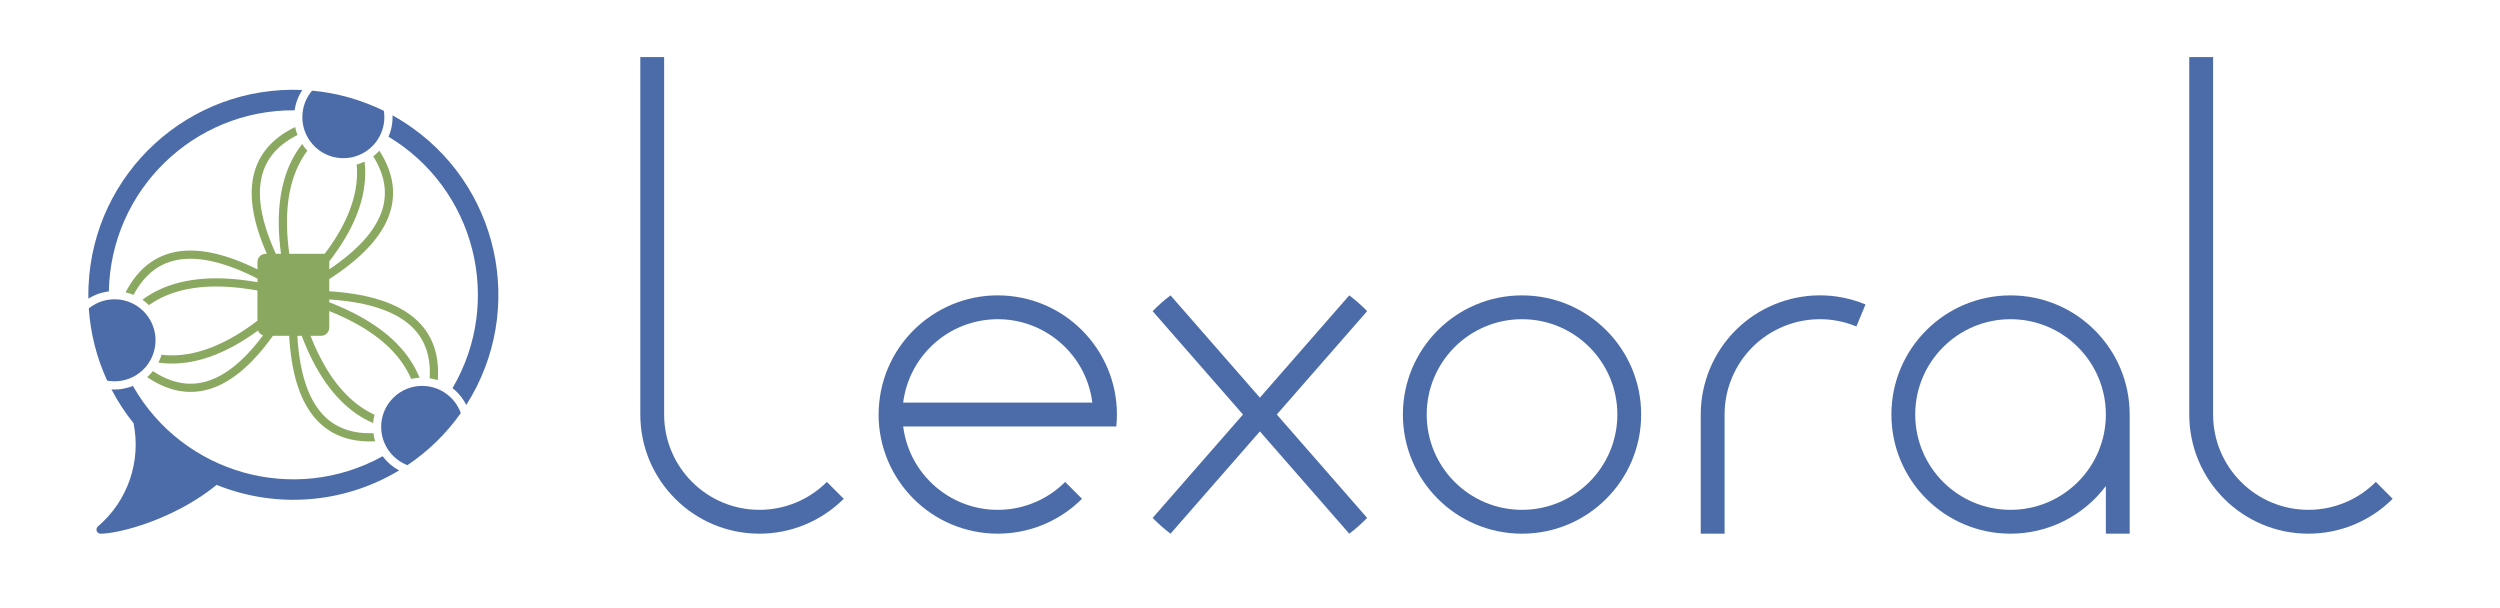
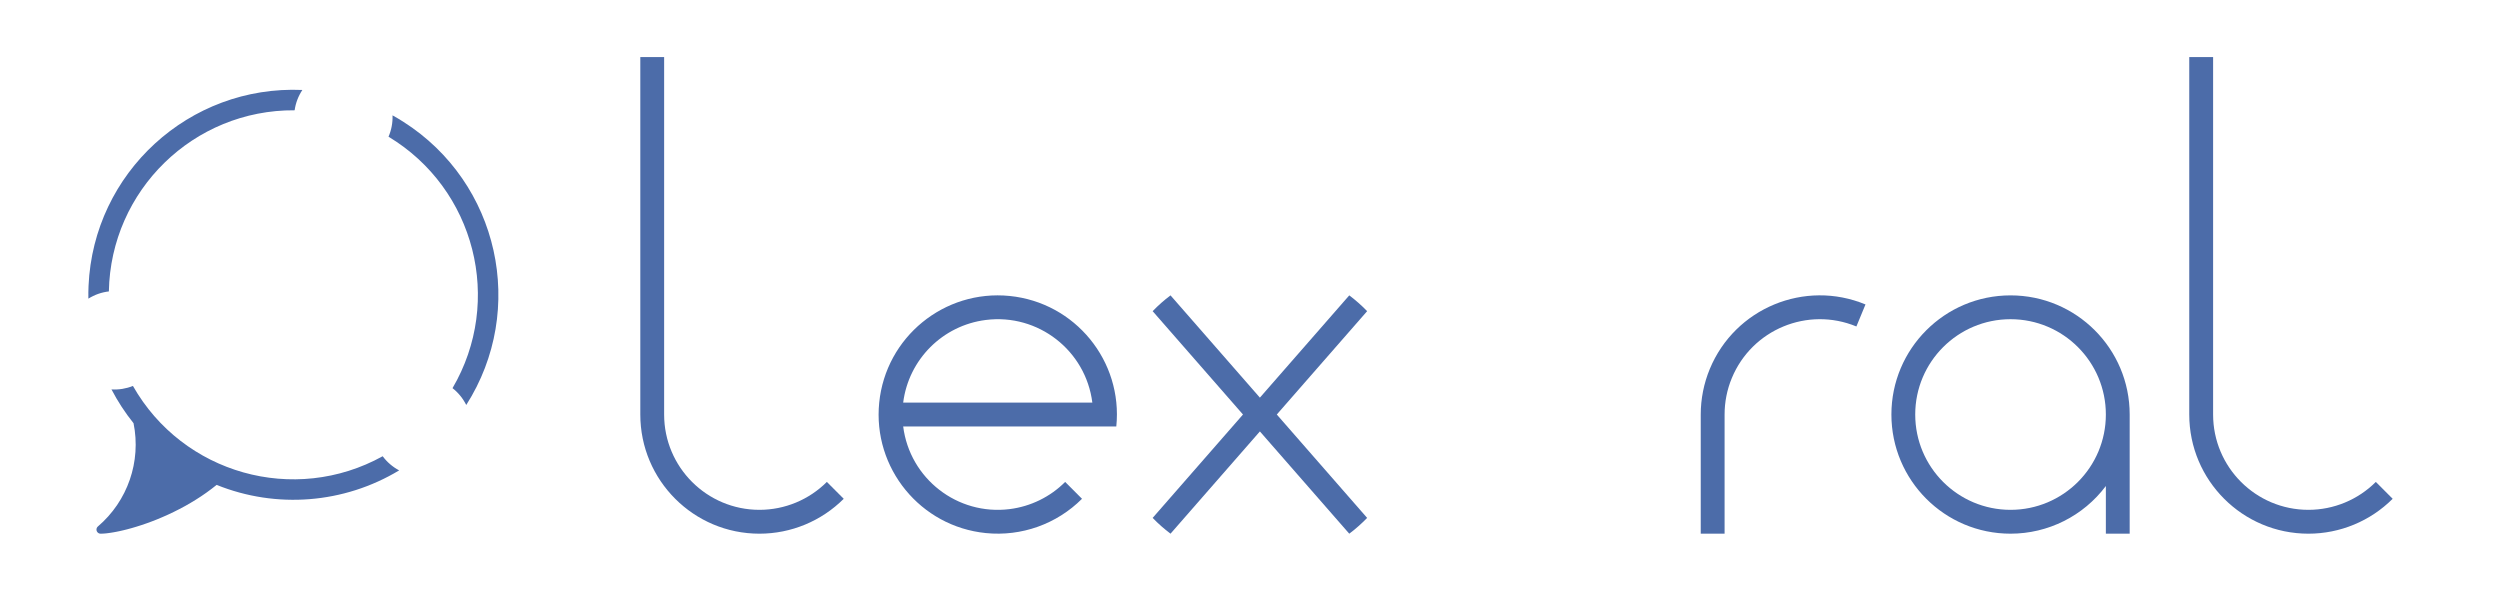
<svg xmlns="http://www.w3.org/2000/svg" version="1.1" id="Layer_1" x="0px" y="0px" width="849px" height="206.582px" viewBox="0 0 849 206.582" enable-background="new 0 0 849 206.582" xml:space="preserve">
  <g>
    <g id="CIRCLE_1_">
-       <path fill="#4C6CA9" d="M516.88,100.31c-22.35,0-40.46,18.12-40.46,40.46c0,22.35,18.11,40.47,40.46,40.47    s40.46-18.12,40.46-40.47C557.34,118.43,539.23,100.31,516.88,100.31z M516.88,173.14c-17.88,0-32.37-14.49-32.37-32.37    c0-17.87,14.49-32.37,32.37-32.37s32.37,14.5,32.37,32.37C549.25,158.65,534.76,173.14,516.88,173.14z" />
-     </g>
+       </g>
    <g id="LINE_4_">
      <path fill="#4C6CA9" d="M286.53,169.39c-7.59,7.58-17.88,11.85-28.62,11.85c-22.34,0-40.46-18.12-40.46-40.47V19.38h8.09v121.39    c0,17.88,14.5,32.37,32.37,32.37c8.59,0,16.82-3.41,22.89-9.48L286.53,169.39z" />
    </g>
    <g id="LINE_6_">
      <path fill="#4C6CA9" d="M342.89,100.51c-22.24-2.23-42.07,13.98-44.31,36.22c-2.23,22.23,13.98,42.07,36.21,44.3    c12.09,1.22,24.08-3.06,32.66-11.64l-5.72-5.73c-5.08,5.09-11.71,8.33-18.84,9.23c-17.74,2.23-33.93-10.33-36.17-28.07h72.38    C381.34,122.58,365.12,102.75,342.89,100.51z M306.72,136.73c1.85-14.67,13.41-26.23,28.07-28.07    c17.74-2.24,33.93,10.33,36.17,28.07H306.72z" />
    </g>
    <g id="LINE_14_">
      <path fill="#4C6CA9" d="M433.6,140.77l30.68,35.11c-1.88,1.94-3.91,3.74-6.07,5.36l-30.35-34.73l-30.35,34.73    c-2.16-1.62-4.19-3.42-6.07-5.36l30.68-35.11l-30.68-35.1c1.88-1.95,3.91-3.74,6.07-5.36l30.35,34.73l30.35-34.73    c2.16,1.62,4.19,3.41,6.07,5.36L433.6,140.77z" />
    </g>
    <g id="LINE_18_">
      <path fill="#4C6CA9" d="M633.52,103.39l-3.09,7.48c-16.52-6.84-35.46,1-42.3,17.52c-1.63,3.92-2.46,8.13-2.46,12.38v40.47h-8.1    v-40.47c0-5.31,1.05-10.57,3.08-15.48C589.21,104.64,612.88,94.84,633.52,103.39z" />
    </g>
    <g id="LINE_22_">
      <path fill="#4C6CA9" d="M812.55,169.39c-7.59,7.58-17.88,11.85-28.61,11.85c-22.35,0-40.47-18.12-40.47-40.47V19.38h8.1v121.39    c0,17.88,14.49,32.37,32.37,32.37c8.58,0,16.82-3.41,22.89-9.48L812.55,169.39z" />
    </g>
    <g id="LINE_25_">
      <path fill="#4C6CA9" d="M682.78,100.31c-22.35,0-40.46,18.12-40.46,40.46c0,22.35,18.11,40.47,40.46,40.47    c12.74,0,24.73-6,32.37-16.19v16.19h8.09v-40.47C723.24,118.43,705.13,100.31,682.78,100.31z M682.78,173.14    c-17.88,0-32.37-14.49-32.37-32.37c0-17.87,14.49-32.37,32.37-32.37c17.88,0,32.37,14.5,32.37,32.37    C715.15,158.65,700.66,173.14,682.78,173.14z" />
    </g>
  </g>
  <g>
    <g id="ARC_33_">
      <path fill="#4C6CA9" d="M158.337,137.536c-1.11-2.228-2.701-4.181-4.663-5.721c17.37-29.612,7.674-67.681-21.732-85.387    c0.981-2.288,1.454-4.766,1.359-7.253c1.273,0.705,2.521,1.445,3.742,2.228C169.469,62.068,179.002,105.11,158.337,137.536z" />
    </g>
    <g id="ARC_36_">
-       <path fill="#4C6CA9" d="M43.811,128.597c-2.366,0.886-4.93,1.118-7.416,0.671c-3.562-7.734-5.678-16.045-6.237-24.536    c1.962-1.592,4.327-2.607,6.831-2.96c6.444-0.895,12.647,2.796,14.935,8.879C54.642,117.852,51.003,125.878,43.811,128.597z" />
-     </g>
+       </g>
    <g id="ARC_42_">
      <path fill="#4C6CA9" d="M102.683,30.555c-1.376,2.073-2.28,4.431-2.624,6.9c-34.327-0.241-62.459,27.186-63.087,61.513    c-2.469,0.284-4.852,1.127-6.96,2.452c-0.026-1.454-0.009-2.908,0.06-4.362C31.758,58.644,64.261,28.868,102.683,30.555z" />
    </g>
    <g id="ARC_45_">
-       <path fill="#4C6CA9" d="M129.499,45.034c-2.443,6.031-8.741,9.558-15.159,8.5c-7.588-1.247-12.724-8.414-11.477-16.002    c0.404-2.486,1.488-4.826,3.123-6.754c8.474,0.783,16.733,3.106,24.373,6.865C130.746,40.139,130.454,42.694,129.499,45.034z" />
-     </g>
+       </g>
    <g id="ARC_52_">
      <path fill="#4C6CA9" d="M135.556,159.741c-18.738,11.296-41.7,13.12-61.986,4.93l-1.721,1.342l-1.738,1.282l-1.772,1.222    l-1.789,1.153l-1.798,1.093l-1.919,1.101l-1.918,1.024l-1.918,0.964l-1.901,0.903l-1.884,0.834l-1.858,0.783l-1.824,0.714    l-1.789,0.654l-1.738,0.594l-1.686,0.533l-1.626,0.482l-1.557,0.422l-1.256,0.31l-1.196,0.275l-1.136,0.232l-1.075,0.198    l-0.852,0.138l-0.809,0.112l-0.748,0.095l-0.697,0.06l-0.637,0.034l-0.568,0.017c-0.413,0-0.8-0.181-1.067-0.499    c-0.499-0.585-0.422-1.463,0.163-1.962c10.1-8.62,14.737-22.041,12.096-35.058c-2.865-3.57-5.377-7.416-7.493-11.477    c2.486,0.155,4.973-0.249,7.287-1.179c16.957,29.845,54.777,40.495,84.811,23.874    C131.443,156.936,133.353,158.579,135.556,159.741z" />
    </g>
    <g id="ARC_55_">
-       <path fill="#4C6CA9" d="M156.487,140.289c-4.912,6.951-11.055,12.939-18.127,17.68c-2.357-0.912-4.422-2.443-5.979-4.439    c-3.992-5.136-3.906-12.354,0.224-17.387c4.869-5.945,13.645-6.814,19.589-1.936C154.156,135.806,155.635,137.914,156.487,140.289    z" />
-     </g>
+       </g>
    <g id="LWPOLYLINE_13_">
-       <path fill="#8BA861" d="M148.762,126.171l-0.017,1.463l-0.077,1.488c-0.895-0.292-1.815-0.516-2.753-0.662l0.06-1.351    l-0.009-1.316l-0.052-1.273l-0.12-1.239l-0.172-1.204l-0.224-1.153l-0.275-1.127l-0.379-1.204l-0.439-1.161l-0.508-1.127    l-0.576-1.075l-0.645-1.032l-0.714-0.989l-0.783-0.955l-0.852-0.921l-0.809-0.766l-0.869-0.749l-0.921-0.714l-0.972-0.68    l-1.058-0.662l-1.11-0.637l-1.179-0.602l-1.23-0.568l-1.299-0.533l-1.351-0.499l-1.42-0.473l-1.48-0.439l-1.531-0.404l-1.6-0.37    l-1.764-0.353l-1.832-0.318l-1.893-0.275l-1.97-0.232l-2.03-0.206l-2.099-0.155v0.946l2.099,0.843l2.039,0.869l1.97,0.895    l1.901,0.929l1.832,0.955l1.764,0.981l1.695,1.015l1.789,1.144l1.703,1.179l1.626,1.222l1.54,1.247l1.454,1.29l1.377,1.325    l1.282,1.359l1.213,1.394l1.118,1.428l1.032,1.471l0.938,1.471l0.852,1.514l0.766,1.54l0.68,1.574    c-0.955,0.052-1.91,0.181-2.848,0.396l-0.628-1.368l-0.697-1.333l-0.774-1.316l-0.843-1.29l-0.938-1.29l-1.007-1.256l-1.084-1.239    l-1.153-1.213l-1.239-1.179l-1.316-1.153l-1.385-1.136l-1.463-1.101l-1.549-1.075l-1.617-1.058l-1.54-0.929l-1.609-0.903    l-1.669-0.895l-1.729-0.86l-1.798-0.843l-1.867-0.817l-1.919-0.792v5.618c0,1.54-1.247,2.787-2.787,2.787h-3.57l0.86,2.116    l0.895,2.048l0.921,1.962l0.955,1.875l0.989,1.807l1.015,1.721l0.989,1.549l1.007,1.48l1.041,1.402l1.067,1.342l1.093,1.265    l1.118,1.196l1.144,1.127l1.161,1.05l1.196,0.989l1.222,0.921l1.23,0.835l1.247,0.766l1.273,0.705l1.308,0.637    c-0.241,0.929-0.396,1.884-0.473,2.839l-1.506-0.697l-1.471-0.774l-1.437-0.852l-1.402-0.921l-1.394-1.024l-1.359-1.101    l-1.325-1.179l-1.29-1.256l-1.256-1.333l-1.213-1.411l-1.187-1.488l-1.144-1.557l-1.118-1.643l-1.075-1.712l-0.955-1.626    l-0.921-1.686l-0.895-1.746l-0.869-1.815l-0.834-1.875l-0.809-1.936l-0.783-1.996h-1.488l0.138,1.996l0.172,1.944l0.215,1.875    l0.249,1.807l0.293,1.746l0.336,1.686l0.344,1.531l0.379,1.471l0.413,1.411l0.439,1.359l0.482,1.299l0.508,1.247l0.542,1.187    l0.576,1.127l0.611,1.075l0.637,1.015l0.654,0.946l0.688,0.895l0.714,0.835l0.748,0.791l0.886,0.835l0.921,0.766l0.964,0.705    l1.007,0.637l1.05,0.568l1.084,0.516l1.136,0.447l1.179,0.387l1.282,0.336l1.325,0.267l1.385,0.198l1.437,0.12l1.488,0.052    l1.54-0.017c0.12,0.938,0.318,1.858,0.594,2.762l-1.463,0.043l-1.428-0.017l-1.394-0.077l-1.359-0.138l-1.325-0.189l-1.299-0.258    l-1.256-0.318l-1.196-0.37l-1.17-0.43l-1.127-0.49l-1.093-0.542l-1.075-0.619l-1.041-0.68l-0.998-0.731l-0.964-0.8l-0.921-0.852    l-0.86-0.895l-0.826-0.955l-0.783-1.007l-0.748-1.058l-0.714-1.136l-0.68-1.196l-0.645-1.239l-0.594-1.308l-0.568-1.351    l-0.516-1.411l-0.482-1.463l-0.447-1.514l-0.404-1.574l-0.361-1.626l-0.353-1.789l-0.301-1.841l-0.267-1.91l-0.224-1.962    l-0.181-2.03l-0.138-2.091h-5.523l-1.187,1.617l-1.187,1.549l-1.187,1.48l-1.196,1.402l-1.204,1.342l-1.196,1.265l-1.144,1.127    l-1.144,1.058l-1.144,1.007l-1.153,0.938l-1.153,0.869l-1.161,0.809l-1.17,0.748l-1.17,0.68l-1.179,0.619l-1.179,0.551    l-1.17,0.473l-1.17,0.413l-1.17,0.344l-1.179,0.284l-1.204,0.224l-1.213,0.146l-1.204,0.086l-1.213,0.017l-1.213-0.052    l-1.196-0.12l-1.187-0.181l-1.196-0.249l-1.187-0.318L57,131.711l-1.411-0.551l-1.411-0.637l-1.402-0.731l-1.402-0.809    l-1.394-0.912c0.705-0.619,1.359-1.308,1.944-2.039l1.187,0.74l1.17,0.671l1.17,0.602l1.161,0.525l1.161,0.456l1.153,0.387    l1.247,0.344l1.239,0.258l1.239,0.181l1.239,0.095l1.23,0.009l1.23-0.069l1.23-0.146l1.23-0.232l1.23-0.31l1.23-0.396l1.239-0.482    l1.239-0.559l1.239-0.654l1.247-0.731l1.222-0.8l1.23-0.886l1.23-0.972l1.23-1.058l1.256-1.161l1.256-1.247l1.256-1.333    l1.265-1.428l1.256-1.514l0.783-0.981l0.998-1.299c0.034-0.052,0.077-0.103,0.112-0.155c-0.783-0.267-1.411-0.86-1.703-1.635    c-0.069,0.043-0.129,0.086-0.189,0.129l-1.85,1.308l-1.841,1.222l-1.832,1.144l-1.815,1.058l-1.807,0.981l-1.807,0.895    l-1.686,0.774l-1.678,0.705l-1.669,0.628l-1.66,0.551l-1.652,0.482l-1.652,0.413l-1.635,0.336l-1.626,0.258l-1.617,0.189    l-1.609,0.103l-1.566,0.043l-1.557-0.034l-1.549-0.112l-1.54-0.181c0.439-0.86,0.8-1.746,1.084-2.667l1.445,0.138l1.454,0.06    h1.471l1.48-0.077l1.523-0.146l1.54-0.215l1.549-0.293l1.566-0.37l1.583-0.439l1.592-0.508l1.609-0.585l1.617-0.662l1.643-0.74    l1.652-0.809l1.764-0.938l1.789-1.024l1.798-1.11l1.815-1.196l1.832-1.282l1.841-1.368V98.658l-2.125-0.361l-2.082-0.301    l-2.039-0.258l-1.996-0.189l-1.953-0.138l-1.901-0.086l-1.858-0.034l-1.996,0.034l-1.936,0.095l-1.884,0.163l-1.824,0.232    l-1.781,0.301l-1.721,0.353l-1.66,0.43l-1.617,0.49l-1.557,0.551l-1.506,0.619l-1.428,0.671l-1.385,0.74l-1.325,0.792l-1.282,0.86    c-0.688-0.671-1.428-1.282-2.22-1.832l1.385-0.972l1.445-0.912l1.497-0.835l1.557-0.766l1.626-0.714l1.686-0.628l1.738-0.568    l1.789-0.482l1.841-0.413l1.893-0.344l1.944-0.267l1.987-0.198l2.048-0.129l2.099-0.052l1.953,0.009l1.987,0.077l2.039,0.129    l2.073,0.189l2.125,0.249l2.159,0.301l2.202,0.361v-1.222l-1.832-0.912l-1.789-0.843l-1.755-0.783l-1.721-0.705l-1.686-0.645    l-1.643-0.576l-1.523-0.49l-1.48-0.422l-1.454-0.37l-1.42-0.31l-1.385-0.249l-1.351-0.198l-1.316-0.129l-1.282-0.086l-1.256-0.017    l-1.213,0.034L62.17,87.99l-1.136,0.138l-1.093,0.198l-1.075,0.25l-1.179,0.344l-1.136,0.413l-1.11,0.482l-1.067,0.542    l-1.032,0.619l-0.998,0.688l-0.964,0.766l-0.929,0.826l-0.946,0.946l-0.903,1.024l-0.869,1.11L46.9,97.522l-0.8,1.273    l-0.757,1.351c-0.878-0.361-1.772-0.654-2.693-0.86l0.688-1.273l0.714-1.213l0.757-1.153l0.783-1.101l0.826-1.041l0.852-0.981    l0.886-0.929l0.912-0.843l0.929-0.791l0.972-0.731l1.007-0.68l1.05-0.619l1.084-0.568l1.118-0.499l1.153-0.439l1.179-0.379    l1.187-0.31l1.213-0.249l1.239-0.189l1.265-0.129l1.325-0.069l1.342-0.009l1.376,0.043l1.394,0.112l1.428,0.172l1.454,0.232    l1.48,0.292l1.506,0.344l1.531,0.404l1.557,0.473l1.686,0.559l1.721,0.619l1.746,0.688l1.781,0.757l1.807,0.817l1.841,0.886    v-2.521c0-1.54,1.247-2.787,2.787-2.787h0.396l-0.766-1.789L89.15,82.63l-0.645-1.729l-0.585-1.695l-0.525-1.669l-0.456-1.635    l-0.379-1.514L86.242,72.9l-0.267-1.463l-0.215-1.428l-0.146-1.411l-0.103-1.376l-0.043-1.351l0.017-1.325l0.077-1.299    l0.129-1.273l0.181-1.222l0.241-1.196l0.301-1.161l0.353-1.144l0.422-1.127l0.473-1.093l0.542-1.075l0.594-1.032l0.654-1.007    l0.697-0.946l0.748-0.921l0.809-0.895l0.852-0.852l1.101-0.981l1.161-0.929l1.247-0.886l1.316-0.834l1.385-0.791l1.463-0.748    c0.189,0.929,0.456,1.832,0.791,2.71l-1.333,0.714l-1.265,0.74l-1.179,0.783l-1.11,0.817l-1.032,0.852l-0.955,0.895l-0.843,0.878    l-0.774,0.921l-0.714,0.946l-0.645,0.981l-0.576,1.015l-0.516,1.05l-0.447,1.093l-0.387,1.127l-0.327,1.161l-0.258,1.204    l-0.198,1.247l-0.129,1.282l-0.069,1.325v1.368l0.06,1.402l0.138,1.454l0.172,1.333l0.232,1.359l0.284,1.402l0.336,1.437    l0.396,1.463l0.473,1.592l0.542,1.626l0.602,1.669l0.662,1.695l0.723,1.738l0.792,1.772h1.746l-0.301-2.452l-0.224-2.4    l-0.146-2.349l-0.077-2.288l-0.009-2.237l0.069-2.177l0.138-2.005l0.198-1.953l0.267-1.901l0.327-1.858l0.404-1.798l0.465-1.755    l0.525-1.703l0.602-1.66l0.662-1.6l0.74-1.549l0.783-1.48l0.852-1.42l0.921-1.376l0.981-1.316c0.525,0.809,1.11,1.566,1.772,2.271    l-0.86,1.213l-0.8,1.256l-0.748,1.308l-0.688,1.351l-0.645,1.437l-0.585,1.48l-0.525,1.531l-0.465,1.574l-0.413,1.635    l-0.344,1.686l-0.293,1.738l-0.232,1.789l-0.163,1.841l-0.112,1.893l-0.052,2.073l0.026,2.125l0.086,2.177l0.155,2.245    l0.224,2.297l0.293,2.357h12.027l1.247-1.695l1.17-1.678l1.093-1.678l1.024-1.652l0.938-1.652l0.869-1.635l0.748-1.531    l0.688-1.514l0.611-1.506l0.551-1.497l0.482-1.488l0.422-1.471l0.353-1.463l0.284-1.445l0.224-1.445l0.155-1.428l0.095-1.394    l0.026-1.385l-0.026-1.376l-0.103-1.368c0.929-0.258,1.832-0.594,2.701-1.007l0.129,1.445l0.077,1.463v1.463l-0.052,1.48    l-0.129,1.506l-0.189,1.514l-0.258,1.523l-0.318,1.523l-0.387,1.54l-0.456,1.54l-0.516,1.54l-0.585,1.557l-0.654,1.557    l-0.714,1.566l-0.826,1.66l-0.895,1.678l-0.972,1.678l-1.041,1.686l-1.118,1.695l-1.187,1.695l-0.817,1.127l-1.084,1.437v2.693    l1.609-1.101l1.531-1.11l1.463-1.11l1.394-1.11l1.316-1.11l1.247-1.11l1.11-1.05l1.041-1.05l0.981-1.05l0.921-1.05l0.852-1.05    l0.869-1.17l0.8-1.17l0.714-1.17l0.645-1.161l0.559-1.17l0.49-1.17l0.413-1.161l0.336-1.17l0.258-1.161l0.181-1.17l0.112-1.17    l0.043-1.17l-0.034-1.179l-0.112-1.179l-0.181-1.196l-0.258-1.196l-0.353-1.256l-0.439-1.273l-0.516-1.273l-0.602-1.29    l-0.688-1.299l-0.774-1.299c0.748-0.576,1.445-1.213,2.091-1.901l0.774,1.256l0.705,1.256l0.637,1.256l0.559,1.265l0.499,1.256    l0.422,1.265l0.361,1.256l0.275,1.239l0.206,1.23l0.138,1.239l0.069,1.23l-0.009,1.256l-0.077,1.247l-0.146,1.247l-0.224,1.239    l-0.293,1.23l-0.361,1.213l-0.422,1.196l-0.499,1.196l-0.559,1.187l-0.645,1.196l-0.714,1.196l-0.783,1.187l-0.852,1.179    l-0.912,1.17l-0.989,1.17l-1.05,1.153l-1.127,1.153l-1.187,1.153l-1.256,1.136l-1.402,1.204l-1.48,1.196l-1.557,1.196    l-1.635,1.187l-1.703,1.179l-1.781,1.179v4.121l2.185,0.163l2.125,0.207l2.065,0.249l1.987,0.284l1.927,0.335l1.867,0.37    l1.695,0.396l1.635,0.43l1.583,0.465l1.523,0.508l1.463,0.551l1.402,0.585l1.351,0.619l1.29,0.671l1.23,0.705l1.17,0.74    l1.101,0.774l1.032,0.817l0.981,0.852l0.912,0.886l0.877,0.955l0.809,0.989l0.748,1.024l0.688,1.075l0.619,1.101l0.551,1.127    l0.482,1.161l0.422,1.196l0.361,1.23l0.301,1.29l0.241,1.333l0.172,1.359l0.103,1.394L148.762,126.171z" />
-     </g>
+       </g>
  </g>
</svg>